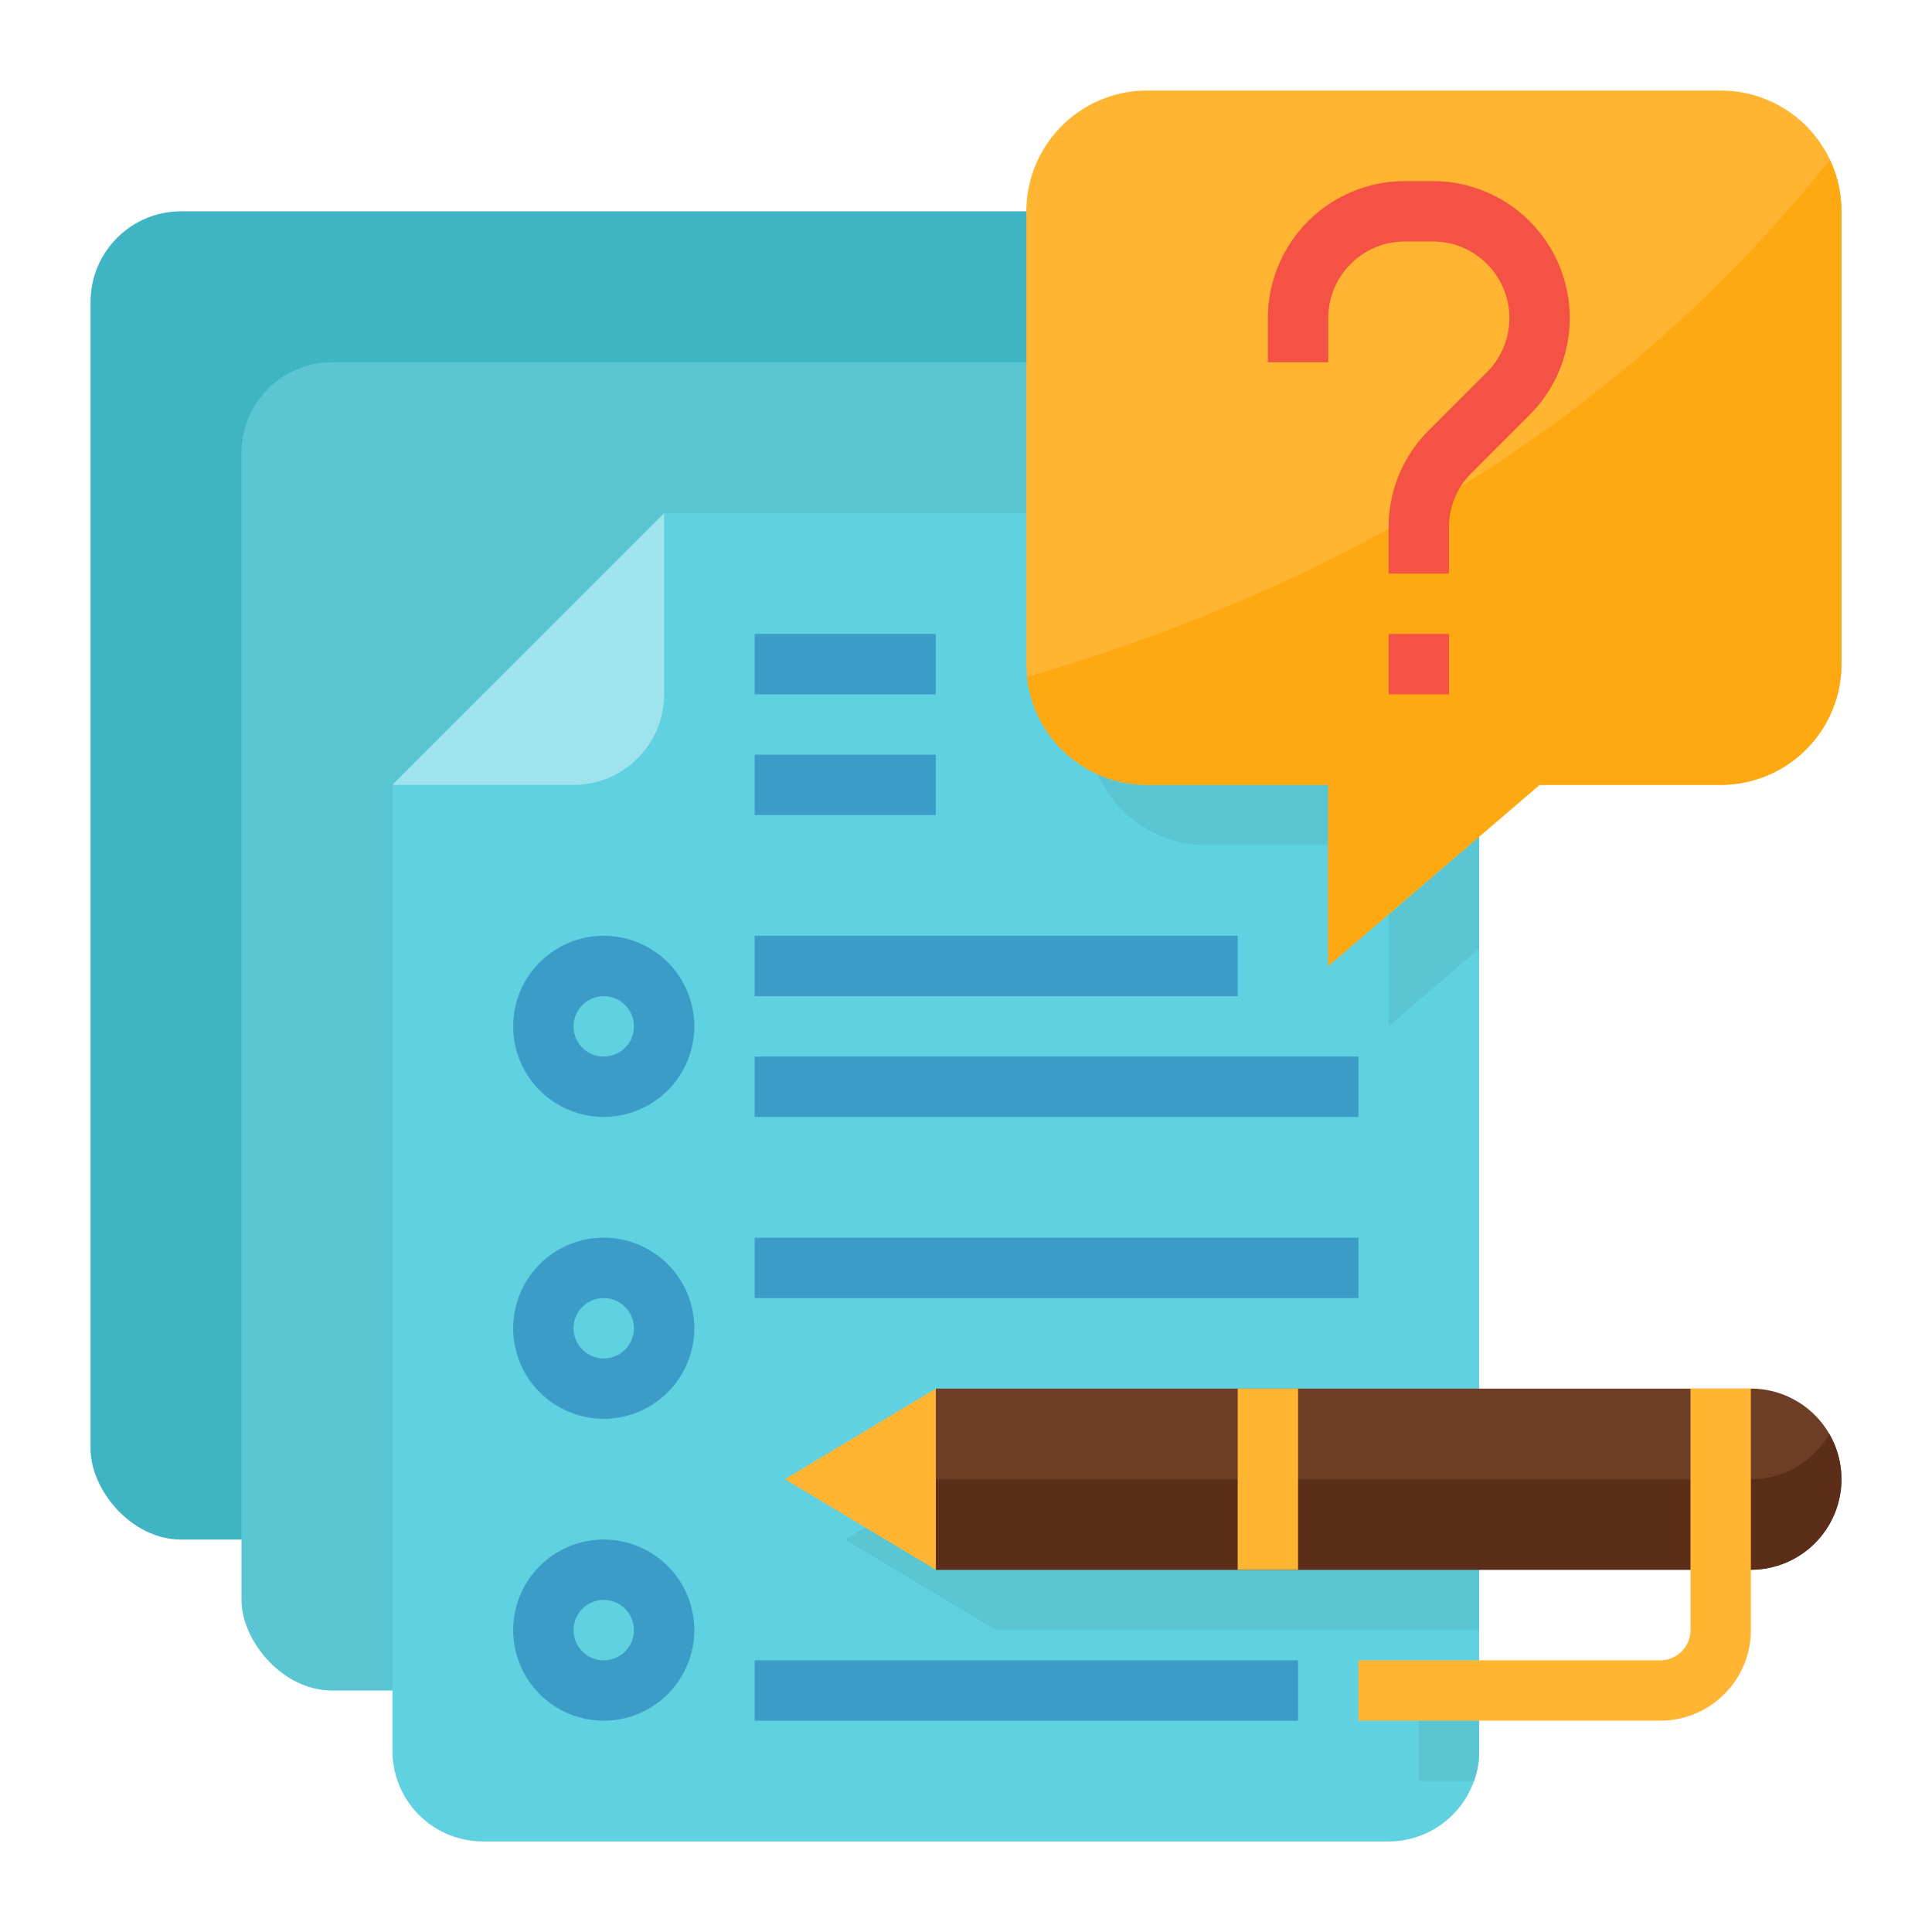
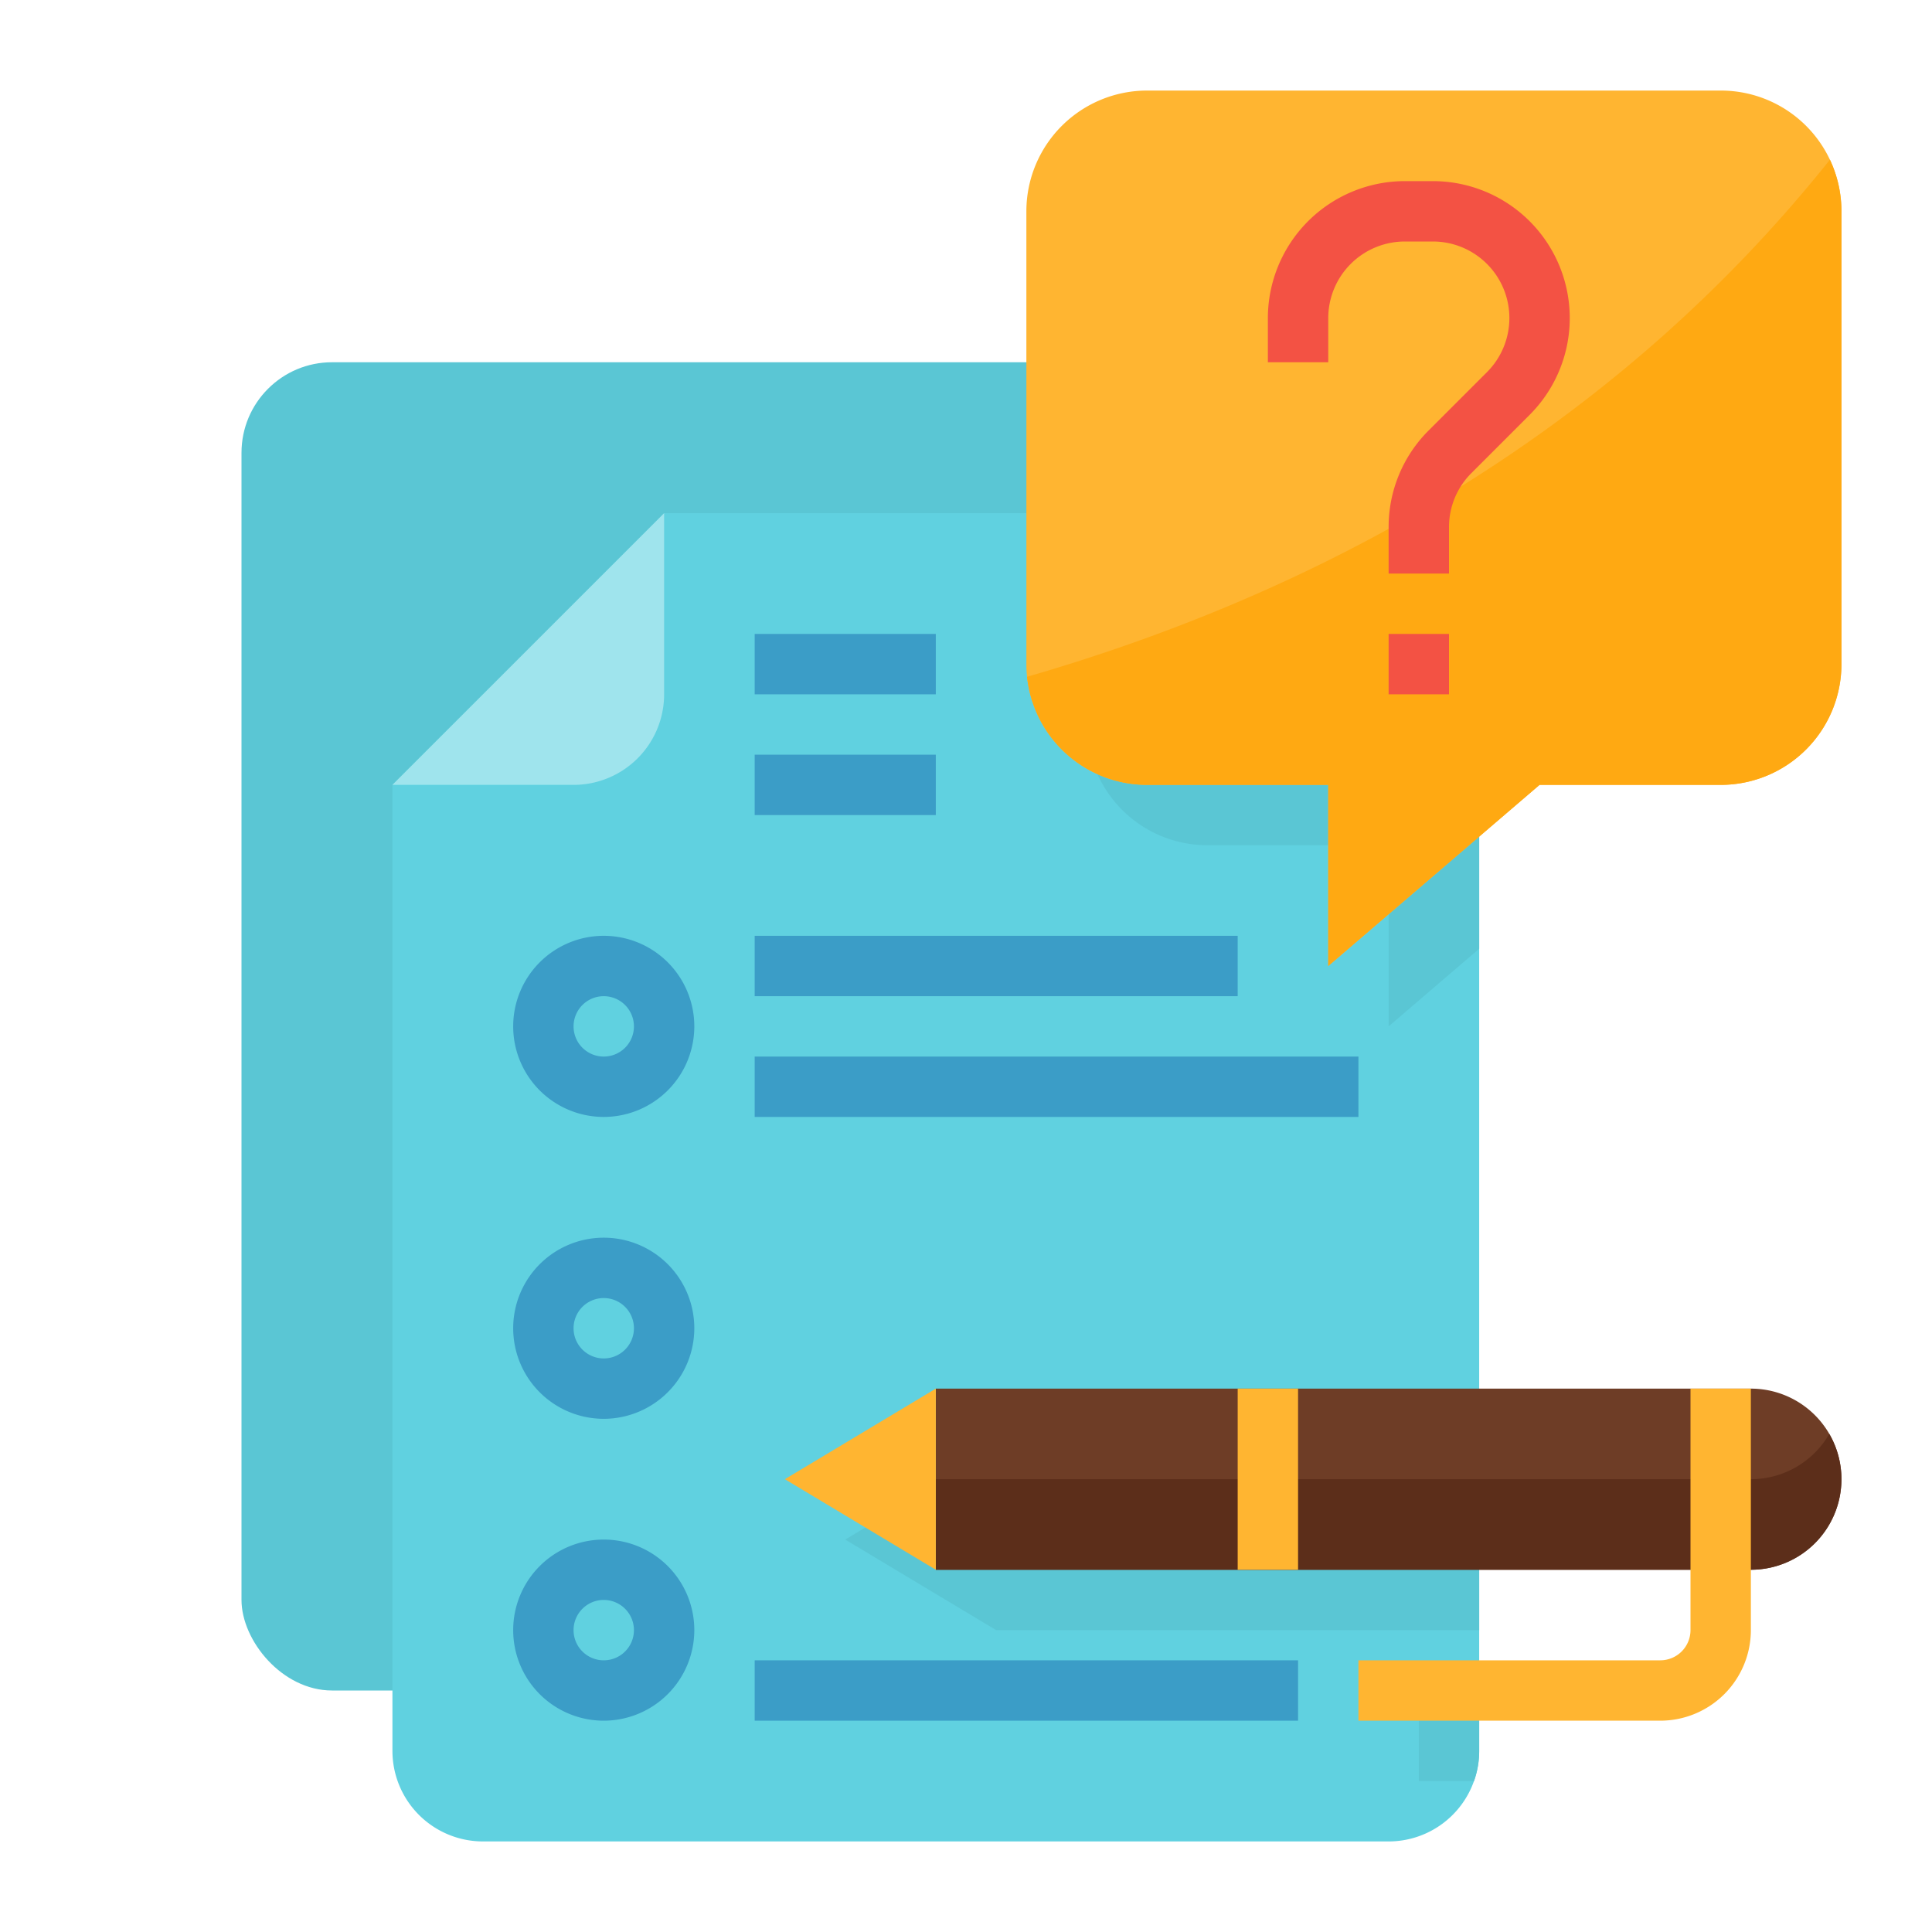
<svg xmlns="http://www.w3.org/2000/svg" height="512" viewBox="0 0 512 512" width="512">
  <g id="Flat">
-     <rect fill="#3fb5c4" height="352" rx="24" width="288" x="24" y="56" />
    <rect fill="#5ac6d4" height="352" rx="24" width="288" x="64" y="96" />
    <path d="m392 160v304a23.6 23.6 0 0 1 -1.38 8 24 24 0 0 1 -22.62 16h-240a24.006 24.006 0 0 1 -24-24v-256l72-72h192a24.006 24.006 0 0 1 24 24z" fill="#60d1e0" />
    <path d="m392 160v91.43l-24 20.57v-48h-48a32 32 0 0 1 -32-32v-56h80a24.006 24.006 0 0 1 24 24z" fill="#5ac6d4" />
    <path d="m392 384h-128l-40 24 40 24h128z" fill="#5ac6d4" />
    <path d="m392 456v8a23.6 23.6 0 0 1 -1.38 8h-14.62v-16z" fill="#5ac6d4" />
    <g fill="#3b9dc7">
      <path d="m160 296a24 24 0 1 1 24-24 24.027 24.027 0 0 1 -24 24zm0-32a8 8 0 1 0 8 8 8.009 8.009 0 0 0 -8-8z" />
      <path d="m200 248h128v16h-128z" />
      <path d="m200 280h160v16h-160z" />
      <path d="m160 376a24 24 0 1 1 24-24 24.027 24.027 0 0 1 -24 24zm0-32a8 8 0 1 0 8 8 8.009 8.009 0 0 0 -8-8z" />
-       <path d="m200 328h160v16h-160z" />
      <path d="m160 456a24 24 0 1 1 24-24 24.027 24.027 0 0 1 -24 24zm0-32a8 8 0 1 0 8 8 8.009 8.009 0 0 0 -8-8z" />
      <path d="m200 440h144v16h-144z" />
      <path d="m200 168h48v16h-48z" />
      <path d="m200 200h48v16h-48z" />
    </g>
    <path d="m248 368h216a24 24 0 0 1 24 24 24 24 0 0 1 -24 24h-216a0 0 0 0 1 0 0v-48a0 0 0 0 1 0 0z" fill="#6e3d26" />
    <path d="m464 392h-216v24h216a24 24 0 0 0 24-24 23.874 23.874 0 0 0 -3.219-12 23.982 23.982 0 0 1 -20.781 12z" fill="#5c2e1a" />
    <path d="m248 368-40 24 40 24z" fill="#ffb531" />
    <path d="m440 456h-80v-16h80a8.009 8.009 0 0 0 8-8v-64h16v64a24.027 24.027 0 0 1 -24 24z" fill="#ffb531" />
    <path d="m328 368h16v48h-16z" fill="#ffb531" />
    <path d="m488 56v120a32 32 0 0 1 -32 32h-48l-56 48v-48h-48a32 32 0 0 1 -31.82-28.64 30.964 30.964 0 0 1 -.18-3.36v-120a32 32 0 0 1 32-32h152a31.954 31.954 0 0 1 32 32z" fill="#ffb531" />
    <path d="m488 56v120a32 32 0 0 1 -32 32h-48l-56 48v-48h-48a32 32 0 0 1 -31.82-28.64c80.8-23.4 156.2-66.22 212.77-137.03a32.055 32.055 0 0 1 3.05 13.67z" fill="#ffa912" />
    <path d="m384 152h-16v-12.284a36.047 36.047 0 0 1 10.627-25.657l15.432-15.432a20.284 20.284 0 0 0 -14.343-34.627h-7.432a20.308 20.308 0 0 0 -20.284 20.284v11.716h-16v-11.716a36.325 36.325 0 0 1 36.284-36.284h7.432a36.284 36.284 0 0 1 25.657 61.941l-15.432 15.432a20.152 20.152 0 0 0 -5.941 14.343z" fill="#f35244" />
    <path d="m368 168h16v16h-16z" fill="#f35244" />
    <path d="m104 208h48a24 24 0 0 0 24-24v-48z" fill="#9fe4ed" />
  </g>
</svg>